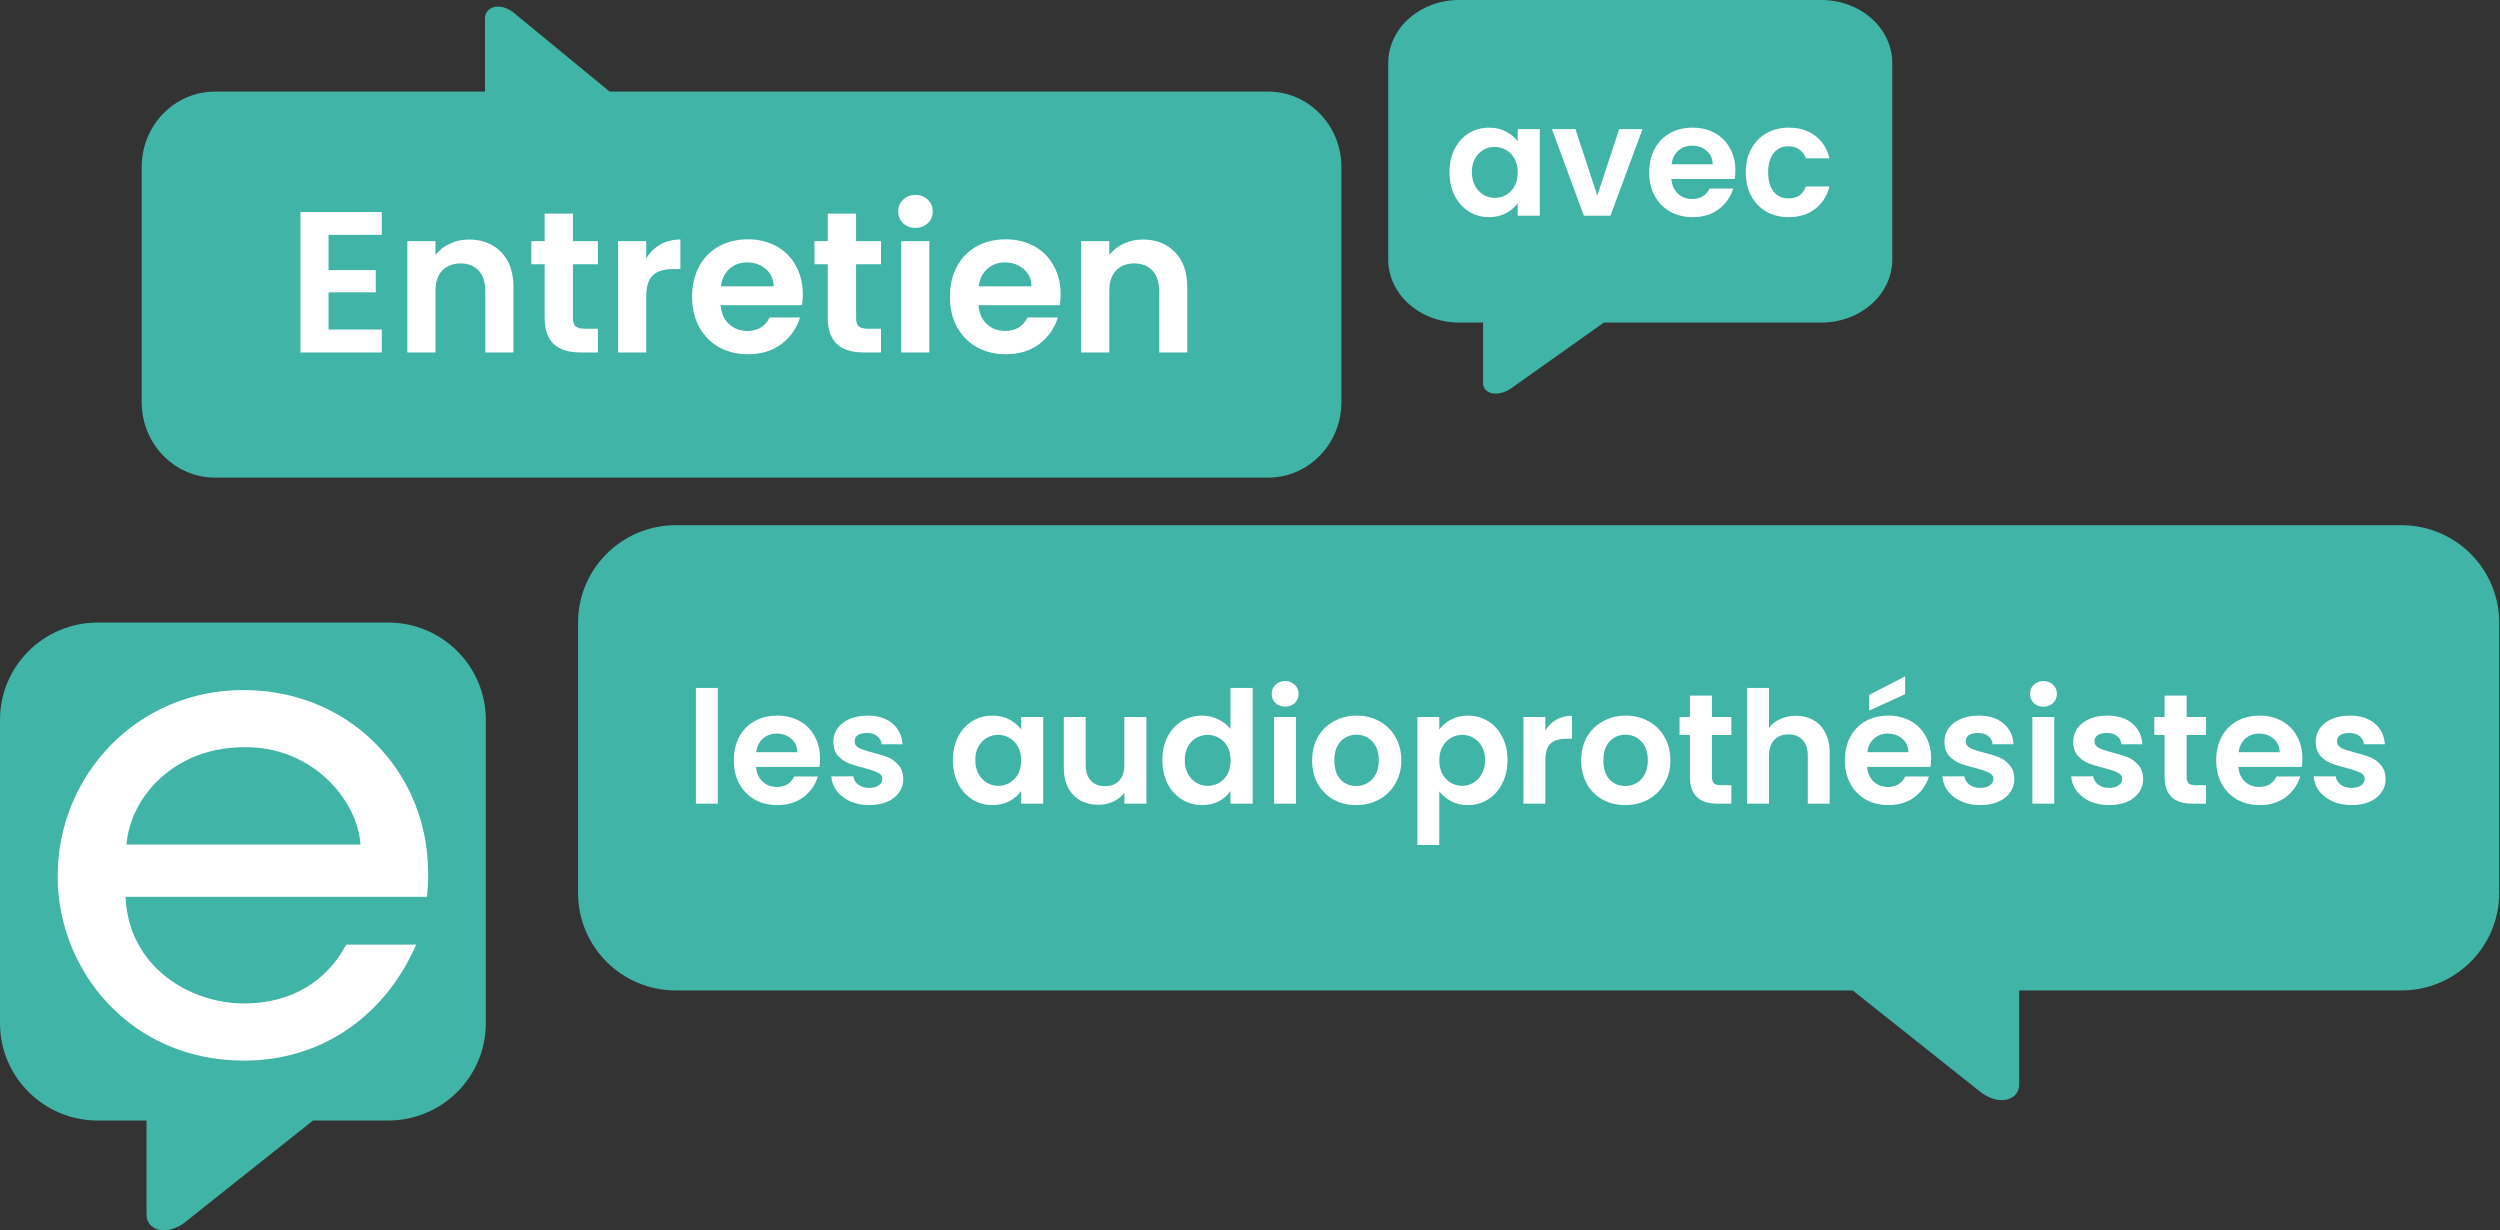
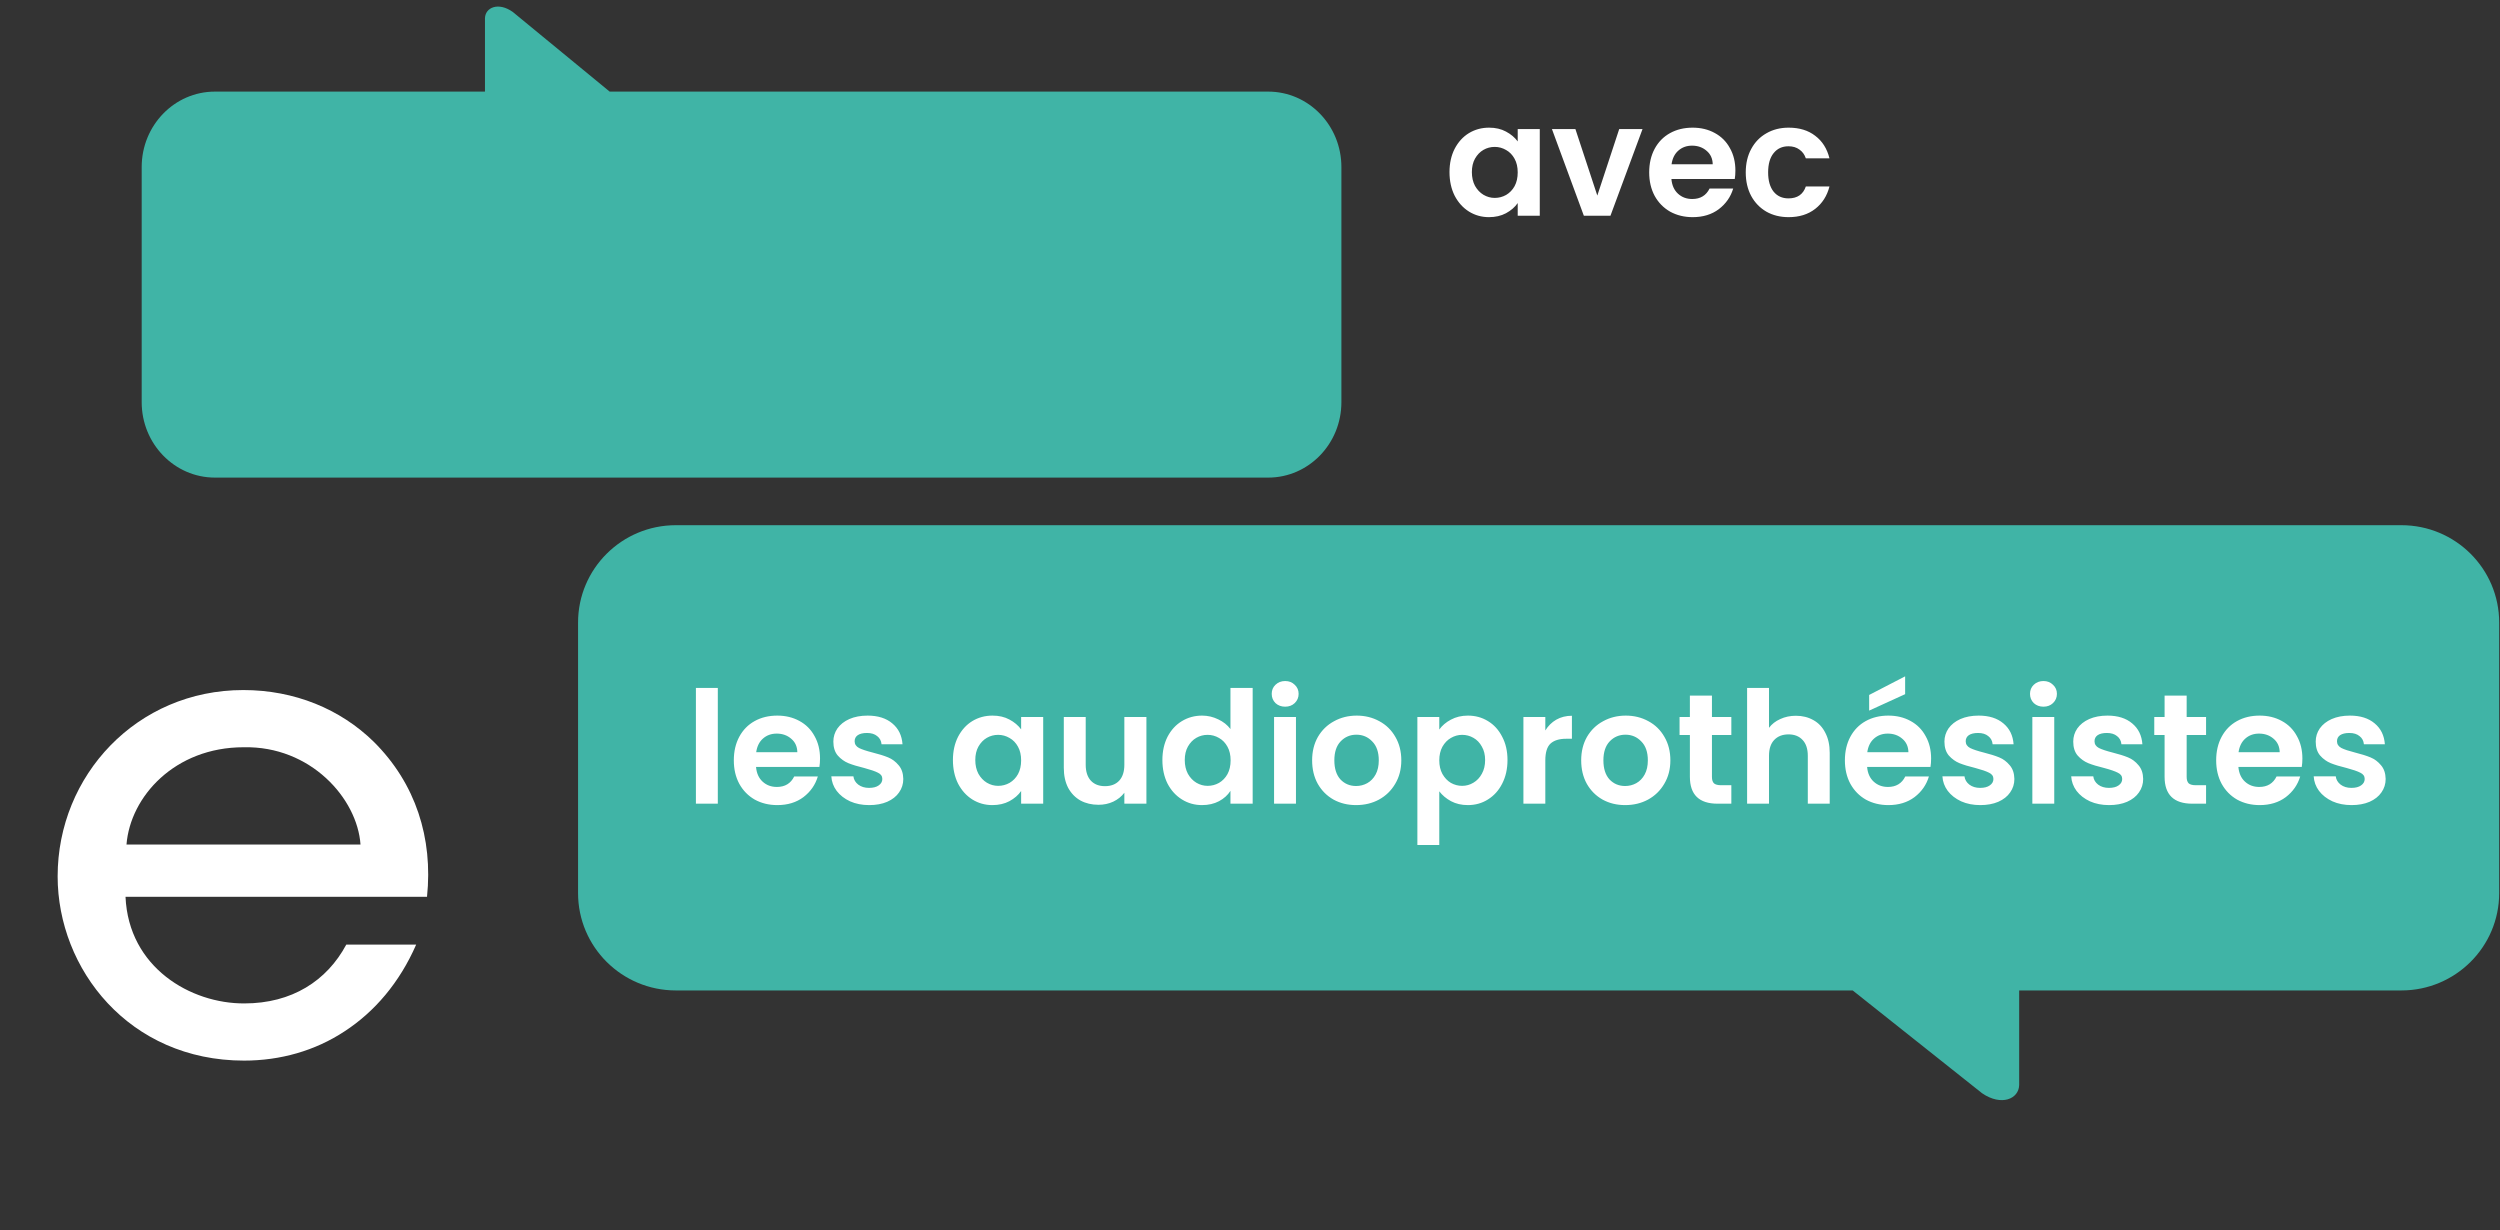
<svg xmlns="http://www.w3.org/2000/svg" width="1518" height="747" viewBox="0 0 1518 747" fill="none">
  <rect x="0" y="0" width="1518" height="747" fill="#333333" stroke="none" />
-   <path d="M235.629 378H59.371C26.578 378 0 404.463 0 437.101V452.807V605.588V621.294C0 653.932 26.588 680.395 59.371 680.395H88.959V737.893C89.203 746.252 99.706 750.859 111.478 742.817L190.049 680.395H235.629C268.419 680.395 295 653.935 295 621.294V605.588V452.807V437.101C295 404.463 268.412 378 235.629 378Z" fill="#40B4A6" />
-   <path d="M1105.93 0L886 0C862.211 0 842.931 17.14 842.931 38.279V48.452V147.408V157.581C842.931 178.72 862.218 195.86 886 195.86H900.533V233.101C900.71 238.516 908.329 241.499 916.869 236.291L973.866 195.86H1105.93C1129.72 195.86 1149 178.722 1149 157.581V147.408V48.452V38.279C1149 17.14 1129.71 0 1105.93 0Z" fill="#40B4A6" />
  <path d="M770.033 290L130.5 289.998C105.939 289.998 86.033 269.488 86.033 244.191L86.033 232.018L86.033 113.602L86.033 101.429C86.033 76.132 105.947 55.622 130.5 55.622L294.472 55.622L294.472 11.057C294.655 4.578 302.521 1.007 311.338 7.24L370.184 55.622L770.033 55.623C794.592 55.623 814.5 76.132 814.5 101.431L814.5 113.604L814.5 232.02L814.5 244.193C814.5 269.489 794.587 290 770.033 290Z" fill="#40B4A6" />
  <path d="M410.371 318.899H1458.13C1490.92 318.899 1517.5 345.362 1517.5 378V393.706V526.588V542.294C1517.5 574.932 1490.91 601.395 1458.13 601.395H1226.04V658.893C1225.8 667.252 1215.29 671.859 1203.52 663.817L1124.95 601.395H410.371C377.581 601.395 351 574.935 351 542.294V526.588V393.706V378C351 345.362 377.588 318.899 410.371 318.899Z" fill="#40B4A6" />
-   <path d="M199.498 142.63V163.98H228.168V177.522H199.498V200.092H231.828V214H182.418V128.722H231.828V142.63H199.498ZM284.804 145.436C292.856 145.436 299.362 147.998 304.324 153.122C309.285 158.165 311.766 165.241 311.766 174.35V214H294.686V176.668C294.686 171.3 293.344 167.193 290.66 164.346C287.976 161.418 284.316 159.954 279.68 159.954C274.962 159.954 271.221 161.418 268.456 164.346C265.772 167.193 264.43 171.3 264.43 176.668V214H247.35V146.412H264.43V154.83C266.707 151.902 269.594 149.625 273.092 147.998C276.67 146.29 280.574 145.436 284.804 145.436ZM347.894 160.442V193.138C347.894 195.415 348.423 197.083 349.48 198.14C350.619 199.116 352.489 199.604 355.092 199.604H363.022V214H352.286C337.89 214 330.692 207.005 330.692 193.016V160.442H322.64V146.412H330.692V129.698H347.894V146.412H363.022V160.442H347.894ZM392.387 156.904C394.583 153.325 397.429 150.519 400.927 148.486C404.505 146.453 408.572 145.436 413.127 145.436V163.37H408.613C403.245 163.37 399.178 164.631 396.413 167.152C393.729 169.673 392.387 174.065 392.387 180.328V214H375.307V146.412H392.387V156.904ZM487.461 178.742C487.461 181.182 487.298 183.378 486.973 185.33H437.563C437.97 190.21 439.678 194.033 442.687 196.798C445.696 199.563 449.397 200.946 453.789 200.946C460.133 200.946 464.647 198.221 467.331 192.772H485.753C483.801 199.279 480.06 204.647 474.529 208.876C468.998 213.024 462.207 215.098 454.155 215.098C447.648 215.098 441.792 213.675 436.587 210.828C431.463 207.9 427.437 203.793 424.509 198.506C421.662 193.219 420.239 187.119 420.239 180.206C420.239 173.211 421.662 167.071 424.509 161.784C427.356 156.497 431.341 152.431 436.465 149.584C441.589 146.737 447.486 145.314 454.155 145.314C460.58 145.314 466.314 146.697 471.357 149.462C476.481 152.227 480.426 156.172 483.191 161.296C486.038 166.339 487.461 172.154 487.461 178.742ZM469.771 173.862C469.69 169.47 468.104 165.973 465.013 163.37C461.922 160.686 458.14 159.344 453.667 159.344C449.438 159.344 445.859 160.645 442.931 163.248C440.084 165.769 438.336 169.307 437.685 173.862H469.771ZM519.814 160.442V193.138C519.814 195.415 520.342 197.083 521.4 198.14C522.538 199.116 524.409 199.604 527.012 199.604H534.942V214H524.206C509.81 214 502.612 207.005 502.612 193.016V160.442H494.56V146.412H502.612V129.698H519.814V146.412H534.942V160.442H519.814ZM555.889 138.36C552.879 138.36 550.358 137.425 548.325 135.554C546.373 133.602 545.397 131.203 545.397 128.356C545.397 125.509 546.373 123.151 548.325 121.28C550.358 119.328 552.879 118.352 555.889 118.352C558.898 118.352 561.379 119.328 563.331 121.28C565.364 123.151 566.381 125.509 566.381 128.356C566.381 131.203 565.364 133.602 563.331 135.554C561.379 137.425 558.898 138.36 555.889 138.36ZM564.307 146.412V214H547.227V146.412H564.307ZM644.012 178.742C644.012 181.182 643.849 183.378 643.524 185.33H594.114C594.52 190.21 596.228 194.033 599.238 196.798C602.247 199.563 605.948 200.946 610.34 200.946C616.684 200.946 621.198 198.221 623.882 192.772H642.304C640.352 199.279 636.61 204.647 631.08 208.876C625.549 213.024 618.758 215.098 610.706 215.098C604.199 215.098 598.343 213.675 593.138 210.828C588.014 207.9 583.988 203.793 581.06 198.506C578.213 193.219 576.79 187.119 576.79 180.206C576.79 173.211 578.213 167.071 581.06 161.784C583.906 156.497 587.892 152.431 593.016 149.584C598.14 146.737 604.036 145.314 610.706 145.314C617.131 145.314 622.865 146.697 627.908 149.462C633.032 152.227 636.976 156.172 639.742 161.296C642.588 166.339 644.012 172.154 644.012 178.742ZM626.322 173.862C626.24 169.47 624.654 165.973 621.564 163.37C618.473 160.686 614.691 159.344 610.218 159.344C605.988 159.344 602.41 160.645 599.482 163.248C596.635 165.769 594.886 169.307 594.236 173.862H626.322ZM693.933 145.436C701.985 145.436 708.491 147.998 713.453 153.122C718.414 158.165 720.895 165.241 720.895 174.35V214H703.815V176.668C703.815 171.3 702.473 167.193 699.789 164.346C697.105 161.418 693.445 159.954 688.809 159.954C684.091 159.954 680.35 161.418 677.585 164.346C674.901 167.193 673.559 171.3 673.559 176.668V214H656.479V146.412H673.559V154.83C675.836 151.902 678.723 149.625 682.221 147.998C685.799 146.29 689.703 145.436 693.933 145.436Z" fill="white" />
  <path d="M435.855 417.7V488H422.555V417.7H435.855ZM497.92 460.545C497.92 462.445 497.794 464.155 497.54 465.675H459.065C459.382 469.475 460.712 472.452 463.055 474.605C465.399 476.758 468.28 477.835 471.7 477.835C476.64 477.835 480.155 475.713 482.245 471.47H496.59C495.07 476.537 492.157 480.717 487.85 484.01C483.544 487.24 478.255 488.855 471.985 488.855C466.919 488.855 462.359 487.747 458.305 485.53C454.315 483.25 451.18 480.052 448.9 475.935C446.684 471.818 445.575 467.068 445.575 461.685C445.575 456.238 446.684 451.457 448.9 447.34C451.117 443.223 454.22 440.057 458.21 437.84C462.2 435.623 466.792 434.515 471.985 434.515C476.989 434.515 481.454 435.592 485.38 437.745C489.37 439.898 492.442 442.97 494.595 446.96C496.812 450.887 497.92 455.415 497.92 460.545ZM484.145 456.745C484.082 453.325 482.847 450.602 480.44 448.575C478.034 446.485 475.089 445.44 471.605 445.44C468.312 445.44 465.525 446.453 463.245 448.48C461.029 450.443 459.667 453.198 459.16 456.745H484.145ZM527.768 488.855C523.462 488.855 519.598 488.095 516.178 486.575C512.758 484.992 510.035 482.87 508.008 480.21C506.045 477.55 504.968 474.605 504.778 471.375H518.173C518.427 473.402 519.408 475.08 521.118 476.41C522.892 477.74 525.077 478.405 527.673 478.405C530.207 478.405 532.17 477.898 533.563 476.885C535.02 475.872 535.748 474.573 535.748 472.99C535.748 471.28 534.862 470.013 533.088 469.19C531.378 468.303 528.623 467.353 524.823 466.34C520.897 465.39 517.667 464.408 515.133 463.395C512.663 462.382 510.51 460.83 508.673 458.74C506.9 456.65 506.013 453.832 506.013 450.285C506.013 447.372 506.837 444.712 508.483 442.305C510.193 439.898 512.6 437.998 515.703 436.605C518.87 435.212 522.575 434.515 526.818 434.515C533.088 434.515 538.092 436.098 541.828 439.265C545.565 442.368 547.623 446.58 548.003 451.9H535.273C535.083 449.81 534.197 448.163 532.613 446.96C531.093 445.693 529.035 445.06 526.438 445.06C524.032 445.06 522.163 445.503 520.833 446.39C519.567 447.277 518.933 448.512 518.933 450.095C518.933 451.868 519.82 453.23 521.593 454.18C523.367 455.067 526.122 455.985 529.858 456.935C533.658 457.885 536.793 458.867 539.263 459.88C541.733 460.893 543.855 462.477 545.628 464.63C547.465 466.72 548.415 469.507 548.478 472.99C548.478 476.03 547.623 478.753 545.913 481.16C544.267 483.567 541.86 485.467 538.693 486.86C535.59 488.19 531.948 488.855 527.768 488.855ZM578.613 461.495C578.613 456.175 579.658 451.457 581.748 447.34C583.901 443.223 586.783 440.057 590.393 437.84C594.066 435.623 598.151 434.515 602.648 434.515C606.574 434.515 609.994 435.307 612.908 436.89C615.884 438.473 618.259 440.468 620.033 442.875V435.37H633.428V488H620.033V480.305C618.323 482.775 615.948 484.833 612.908 486.48C609.931 488.063 606.479 488.855 602.553 488.855C598.119 488.855 594.066 487.715 590.393 485.435C586.783 483.155 583.901 479.957 581.748 475.84C579.658 471.66 578.613 466.878 578.613 461.495ZM620.033 461.685C620.033 458.455 619.399 455.7 618.133 453.42C616.866 451.077 615.156 449.303 613.003 448.1C610.849 446.833 608.538 446.2 606.068 446.2C603.598 446.2 601.318 446.802 599.228 448.005C597.138 449.208 595.428 450.982 594.098 453.325C592.831 455.605 592.198 458.328 592.198 461.495C592.198 464.662 592.831 467.448 594.098 469.855C595.428 472.198 597.138 474.003 599.228 475.27C601.381 476.537 603.661 477.17 606.068 477.17C608.538 477.17 610.849 476.568 613.003 475.365C615.156 474.098 616.866 472.325 618.133 470.045C619.399 467.702 620.033 464.915 620.033 461.685ZM696.102 435.37V488H682.707V481.35C680.997 483.63 678.749 485.435 675.962 486.765C673.239 488.032 670.262 488.665 667.032 488.665C662.916 488.665 659.274 487.81 656.107 486.1C652.941 484.327 650.439 481.762 648.602 478.405C646.829 474.985 645.942 470.932 645.942 466.245V435.37H659.242V464.345C659.242 468.525 660.287 471.755 662.377 474.035C664.467 476.252 667.317 477.36 670.927 477.36C674.601 477.36 677.482 476.252 679.572 474.035C681.662 471.755 682.707 468.525 682.707 464.345V435.37H696.102ZM705.805 461.495C705.805 456.175 706.85 451.457 708.94 447.34C711.093 443.223 714.007 440.057 717.68 437.84C721.353 435.623 725.438 434.515 729.935 434.515C733.355 434.515 736.617 435.275 739.72 436.795C742.823 438.252 745.293 440.215 747.13 442.685V417.7H760.62V488H747.13V480.21C745.483 482.807 743.172 484.897 740.195 486.48C737.218 488.063 733.767 488.855 729.84 488.855C725.407 488.855 721.353 487.715 717.68 485.435C714.007 483.155 711.093 479.957 708.94 475.84C706.85 471.66 705.805 466.878 705.805 461.495ZM747.225 461.685C747.225 458.455 746.592 455.7 745.325 453.42C744.058 451.077 742.348 449.303 740.195 448.1C738.042 446.833 735.73 446.2 733.26 446.2C730.79 446.2 728.51 446.802 726.42 448.005C724.33 449.208 722.62 450.982 721.29 453.325C720.023 455.605 719.39 458.328 719.39 461.495C719.39 464.662 720.023 467.448 721.29 469.855C722.62 472.198 724.33 474.003 726.42 475.27C728.573 476.537 730.853 477.17 733.26 477.17C735.73 477.17 738.042 476.568 740.195 475.365C742.348 474.098 744.058 472.325 745.325 470.045C746.592 467.702 747.225 464.915 747.225 461.685ZM780.355 429.1C778.011 429.1 776.048 428.372 774.465 426.915C772.945 425.395 772.185 423.527 772.185 421.31C772.185 419.093 772.945 417.257 774.465 415.8C776.048 414.28 778.011 413.52 780.355 413.52C782.698 413.52 784.63 414.28 786.15 415.8C787.733 417.257 788.525 419.093 788.525 421.31C788.525 423.527 787.733 425.395 786.15 426.915C784.63 428.372 782.698 429.1 780.355 429.1ZM786.91 435.37V488H773.61V435.37H786.91ZM823.42 488.855C818.353 488.855 813.793 487.747 809.74 485.53C805.687 483.25 802.488 480.052 800.145 475.935C797.865 471.818 796.725 467.068 796.725 461.685C796.725 456.302 797.897 451.552 800.24 447.435C802.647 443.318 805.908 440.152 810.025 437.935C814.142 435.655 818.733 434.515 823.8 434.515C828.867 434.515 833.458 435.655 837.575 437.935C841.692 440.152 844.922 443.318 847.265 447.435C849.672 451.552 850.875 456.302 850.875 461.685C850.875 467.068 849.64 471.818 847.17 475.935C844.763 480.052 841.47 483.25 837.29 485.53C833.173 487.747 828.55 488.855 823.42 488.855ZM823.42 477.265C825.827 477.265 828.075 476.695 830.165 475.555C832.318 474.352 834.028 472.578 835.295 470.235C836.562 467.892 837.195 465.042 837.195 461.685C837.195 456.682 835.865 452.85 833.205 450.19C830.608 447.467 827.41 446.105 823.61 446.105C819.81 446.105 816.612 447.467 814.015 450.19C811.482 452.85 810.215 456.682 810.215 461.685C810.215 466.688 811.45 470.552 813.92 473.275C816.453 475.935 819.62 477.265 823.42 477.265ZM873.931 442.97C875.641 440.563 877.985 438.568 880.961 436.985C884.001 435.338 887.453 434.515 891.316 434.515C895.813 434.515 899.866 435.623 903.476 437.84C907.15 440.057 910.031 443.223 912.121 447.34C914.275 451.393 915.351 456.112 915.351 461.495C915.351 466.878 914.275 471.66 912.121 475.84C910.031 479.957 907.15 483.155 903.476 485.435C899.866 487.715 895.813 488.855 891.316 488.855C887.453 488.855 884.033 488.063 881.056 486.48C878.143 484.897 875.768 482.902 873.931 480.495V513.08H860.631V435.37H873.931V442.97ZM901.766 461.495C901.766 458.328 901.101 455.605 899.771 453.325C898.505 450.982 896.795 449.208 894.641 448.005C892.551 446.802 890.271 446.2 887.801 446.2C885.395 446.2 883.115 446.833 880.961 448.1C878.871 449.303 877.161 451.077 875.831 453.42C874.565 455.763 873.931 458.518 873.931 461.685C873.931 464.852 874.565 467.607 875.831 469.95C877.161 472.293 878.871 474.098 880.961 475.365C883.115 476.568 885.395 477.17 887.801 477.17C890.271 477.17 892.551 476.537 894.641 475.27C896.795 474.003 898.505 472.198 899.771 469.855C901.101 467.512 901.766 464.725 901.766 461.495ZM938.316 443.54C940.026 440.753 942.243 438.568 944.966 436.985C947.753 435.402 950.919 434.61 954.466 434.61V448.575H950.951C946.771 448.575 943.604 449.557 941.451 451.52C939.361 453.483 938.316 456.903 938.316 461.78V488H925.016V435.37H938.316V443.54ZM986.794 488.855C981.727 488.855 977.167 487.747 973.114 485.53C969.061 483.25 965.862 480.052 963.519 475.935C961.239 471.818 960.099 467.068 960.099 461.685C960.099 456.302 961.271 451.552 963.614 447.435C966.021 443.318 969.282 440.152 973.399 437.935C977.516 435.655 982.107 434.515 987.174 434.515C992.241 434.515 996.832 435.655 1000.95 437.935C1005.07 440.152 1008.3 443.318 1010.64 447.435C1013.05 451.552 1014.25 456.302 1014.25 461.685C1014.25 467.068 1013.01 471.818 1010.54 475.935C1008.14 480.052 1004.84 483.25 1000.66 485.53C996.547 487.747 991.924 488.855 986.794 488.855ZM986.794 477.265C989.201 477.265 991.449 476.695 993.539 475.555C995.692 474.352 997.402 472.578 998.669 470.235C999.936 467.892 1000.57 465.042 1000.57 461.685C1000.57 456.682 999.239 452.85 996.579 450.19C993.982 447.467 990.784 446.105 986.984 446.105C983.184 446.105 979.986 447.467 977.389 450.19C974.856 452.85 973.589 456.682 973.589 461.685C973.589 466.688 974.824 470.552 977.294 473.275C979.827 475.935 982.994 477.265 986.794 477.265ZM1039.49 446.295V471.755C1039.49 473.528 1039.9 474.827 1040.73 475.65C1041.61 476.41 1043.07 476.79 1045.1 476.79H1051.27V488H1042.91C1031.7 488 1026.1 482.553 1026.1 471.66V446.295H1019.83V435.37H1026.1V422.355H1039.49V435.37H1051.27V446.295H1039.49ZM1090.48 434.61C1094.47 434.61 1098.01 435.497 1101.12 437.27C1104.22 438.98 1106.63 441.545 1108.34 444.965C1110.11 448.322 1111 452.375 1111 457.125V488H1097.7V458.93C1097.7 454.75 1096.65 451.552 1094.56 449.335C1092.47 447.055 1089.62 445.915 1086.01 445.915C1082.34 445.915 1079.42 447.055 1077.27 449.335C1075.18 451.552 1074.14 454.75 1074.14 458.93V488H1060.84V417.7H1074.14V441.925C1075.85 439.645 1078.13 437.872 1080.98 436.605C1083.83 435.275 1086.99 434.61 1090.48 434.61ZM1172.57 460.545C1172.57 462.445 1172.44 464.155 1172.19 465.675H1133.71C1134.03 469.475 1135.36 472.452 1137.7 474.605C1140.05 476.758 1142.93 477.835 1146.35 477.835C1151.29 477.835 1154.8 475.713 1156.89 471.47H1171.24C1169.72 476.537 1166.81 480.717 1162.5 484.01C1158.19 487.24 1152.9 488.855 1146.63 488.855C1141.57 488.855 1137.01 487.747 1132.95 485.53C1128.96 483.25 1125.83 480.052 1123.55 475.935C1121.33 471.818 1120.22 467.068 1120.22 461.685C1120.22 456.238 1121.33 451.457 1123.55 447.34C1125.77 443.223 1128.87 440.057 1132.86 437.84C1136.85 435.623 1141.44 434.515 1146.63 434.515C1151.64 434.515 1156.1 435.592 1160.03 437.745C1164.02 439.898 1167.09 442.97 1169.24 446.96C1171.46 450.887 1172.57 455.415 1172.57 460.545ZM1158.79 456.745C1158.73 453.325 1157.5 450.602 1155.09 448.575C1152.68 446.485 1149.74 445.44 1146.25 445.44C1142.96 445.44 1140.17 446.453 1137.89 448.48C1135.68 450.443 1134.32 453.198 1133.81 456.745H1158.79ZM1156.8 421.5L1134.95 431.475V421.975L1156.8 410.67V421.5ZM1202.42 488.855C1198.11 488.855 1194.25 488.095 1190.83 486.575C1187.41 484.992 1184.68 482.87 1182.66 480.21C1180.69 477.55 1179.62 474.605 1179.43 471.375H1192.82C1193.08 473.402 1194.06 475.08 1195.77 476.41C1197.54 477.74 1199.73 478.405 1202.32 478.405C1204.86 478.405 1206.82 477.898 1208.21 476.885C1209.67 475.872 1210.4 474.573 1210.4 472.99C1210.4 471.28 1209.51 470.013 1207.74 469.19C1206.03 468.303 1203.27 467.353 1199.47 466.34C1195.55 465.39 1192.32 464.408 1189.78 463.395C1187.31 462.382 1185.16 460.83 1183.32 458.74C1181.55 456.65 1180.66 453.832 1180.66 450.285C1180.66 447.372 1181.49 444.712 1183.13 442.305C1184.84 439.898 1187.25 437.998 1190.35 436.605C1193.52 435.212 1197.22 434.515 1201.47 434.515C1207.74 434.515 1212.74 436.098 1216.48 439.265C1220.21 442.368 1222.27 446.58 1222.65 451.9H1209.92C1209.73 449.81 1208.85 448.163 1207.26 446.96C1205.74 445.693 1203.68 445.06 1201.09 445.06C1198.68 445.06 1196.81 445.503 1195.48 446.39C1194.22 447.277 1193.58 448.512 1193.58 450.095C1193.58 451.868 1194.47 453.23 1196.24 454.18C1198.02 455.067 1200.77 455.985 1204.51 456.935C1208.31 457.885 1211.44 458.867 1213.91 459.88C1216.38 460.893 1218.5 462.477 1220.28 464.63C1222.11 466.72 1223.06 469.507 1223.13 472.99C1223.13 476.03 1222.27 478.753 1220.56 481.16C1218.92 483.567 1216.51 485.467 1213.34 486.86C1210.24 488.19 1206.6 488.855 1202.42 488.855ZM1240.79 429.1C1238.45 429.1 1236.48 428.372 1234.9 426.915C1233.38 425.395 1232.62 423.527 1232.62 421.31C1232.62 419.093 1233.38 417.257 1234.9 415.8C1236.48 414.28 1238.45 413.52 1240.79 413.52C1243.13 413.52 1245.06 414.28 1246.58 415.8C1248.17 417.257 1248.96 419.093 1248.96 421.31C1248.96 423.527 1248.17 425.395 1246.58 426.915C1245.06 428.372 1243.13 429.1 1240.79 429.1ZM1247.34 435.37V488H1234.04V435.37H1247.34ZM1280.62 488.855C1276.32 488.855 1272.45 488.095 1269.03 486.575C1265.61 484.992 1262.89 482.87 1260.86 480.21C1258.9 477.55 1257.82 474.605 1257.63 471.375H1271.03C1271.28 473.402 1272.26 475.08 1273.97 476.41C1275.75 477.74 1277.93 478.405 1280.53 478.405C1283.06 478.405 1285.03 477.898 1286.42 476.885C1287.88 475.872 1288.6 474.573 1288.6 472.99C1288.6 471.28 1287.72 470.013 1285.94 469.19C1284.23 468.303 1281.48 467.353 1277.68 466.34C1273.75 465.39 1270.52 464.408 1267.99 463.395C1265.52 462.382 1263.37 460.83 1261.53 458.74C1259.76 456.65 1258.87 453.832 1258.87 450.285C1258.87 447.372 1259.69 444.712 1261.34 442.305C1263.05 439.898 1265.46 437.998 1268.56 436.605C1271.73 435.212 1275.43 434.515 1279.67 434.515C1285.94 434.515 1290.95 436.098 1294.68 439.265C1298.42 442.368 1300.48 446.58 1300.86 451.9H1288.13C1287.94 449.81 1287.05 448.163 1285.47 446.96C1283.95 445.693 1281.89 445.06 1279.29 445.06C1276.89 445.06 1275.02 445.503 1273.69 446.39C1272.42 447.277 1271.79 448.512 1271.79 450.095C1271.79 451.868 1272.68 453.23 1274.45 454.18C1276.22 455.067 1278.98 455.985 1282.71 456.935C1286.51 457.885 1289.65 458.867 1292.12 459.88C1294.59 460.893 1296.71 462.477 1298.48 464.63C1300.32 466.72 1301.27 469.507 1301.33 472.99C1301.33 476.03 1300.48 478.753 1298.77 481.16C1297.12 483.567 1294.72 485.467 1291.55 486.86C1288.45 488.19 1284.8 488.855 1280.62 488.855ZM1327.74 446.295V471.755C1327.74 473.528 1328.15 474.827 1328.97 475.65C1329.86 476.41 1331.32 476.79 1333.34 476.79H1339.52V488H1331.16C1319.95 488 1314.34 482.553 1314.34 471.66V446.295H1308.07V435.37H1314.34V422.355H1327.74V435.37H1339.52V446.295H1327.74ZM1398.01 460.545C1398.01 462.445 1397.88 464.155 1397.63 465.675H1359.15C1359.47 469.475 1360.8 472.452 1363.14 474.605C1365.49 476.758 1368.37 477.835 1371.79 477.835C1376.73 477.835 1380.24 475.713 1382.33 471.47H1396.68C1395.16 476.537 1392.24 480.717 1387.94 484.01C1383.63 487.24 1378.34 488.855 1372.07 488.855C1367.01 488.855 1362.45 487.747 1358.39 485.53C1354.4 483.25 1351.27 480.052 1348.99 475.935C1346.77 471.818 1345.66 467.068 1345.66 461.685C1345.66 456.238 1346.77 451.457 1348.99 447.34C1351.2 443.223 1354.31 440.057 1358.3 437.84C1362.29 435.623 1366.88 434.515 1372.07 434.515C1377.08 434.515 1381.54 435.592 1385.47 437.745C1389.46 439.898 1392.53 442.97 1394.68 446.96C1396.9 450.887 1398.01 455.415 1398.01 460.545ZM1384.23 456.745C1384.17 453.325 1382.93 450.602 1380.53 448.575C1378.12 446.485 1375.18 445.44 1371.69 445.44C1368.4 445.44 1365.61 446.453 1363.33 448.48C1361.12 450.443 1359.75 453.198 1359.25 456.745H1384.23ZM1427.86 488.855C1423.55 488.855 1419.69 488.095 1416.27 486.575C1412.85 484.992 1410.12 482.87 1408.1 480.21C1406.13 477.55 1405.06 474.605 1404.87 471.375H1418.26C1418.51 473.402 1419.5 475.08 1421.21 476.41C1422.98 477.74 1425.16 478.405 1427.76 478.405C1430.29 478.405 1432.26 477.898 1433.65 476.885C1435.11 475.872 1435.84 474.573 1435.84 472.99C1435.84 471.28 1434.95 470.013 1433.18 469.19C1431.47 468.303 1428.71 467.353 1424.91 466.34C1420.98 465.39 1417.75 464.408 1415.22 463.395C1412.75 462.382 1410.6 460.83 1408.76 458.74C1406.99 456.65 1406.1 453.832 1406.1 450.285C1406.1 447.372 1406.92 444.712 1408.57 442.305C1410.28 439.898 1412.69 437.998 1415.79 436.605C1418.96 435.212 1422.66 434.515 1426.91 434.515C1433.18 434.515 1438.18 436.098 1441.92 439.265C1445.65 442.368 1447.71 446.58 1448.09 451.9H1435.36C1435.17 449.81 1434.28 448.163 1432.7 446.96C1431.18 445.693 1429.12 445.06 1426.53 445.06C1424.12 445.06 1422.25 445.503 1420.92 446.39C1419.65 447.277 1419.02 448.512 1419.02 450.095C1419.02 451.868 1419.91 453.23 1421.68 454.18C1423.45 455.067 1426.21 455.985 1429.95 456.935C1433.75 457.885 1436.88 458.867 1439.35 459.88C1441.82 460.893 1443.94 462.477 1445.72 464.63C1447.55 466.72 1448.5 469.507 1448.57 472.99C1448.57 476.03 1447.71 478.753 1446 481.16C1444.35 483.567 1441.95 485.467 1438.78 486.86C1435.68 488.19 1432.04 488.855 1427.86 488.855Z" fill="white" />
  <path d="M880.135 104.495C880.135 99.175 881.18 94.457 883.27 90.34C885.423 86.223 888.305 83.057 891.915 80.84C895.588 78.623 899.673 77.515 904.17 77.515C908.097 77.515 911.517 78.307 914.43 79.89C917.407 81.473 919.782 83.468 921.555 85.875V78.37H934.95V131H921.555V123.305C919.845 125.775 917.47 127.833 914.43 129.48C911.453 131.063 908.002 131.855 904.075 131.855C899.642 131.855 895.588 130.715 891.915 128.435C888.305 126.155 885.423 122.957 883.27 118.84C881.18 114.66 880.135 109.878 880.135 104.495ZM921.555 104.685C921.555 101.455 920.922 98.7 919.655 96.42C918.388 94.077 916.678 92.303 914.525 91.1C912.372 89.833 910.06 89.2 907.59 89.2C905.12 89.2 902.84 89.802 900.75 91.005C898.66 92.208 896.95 93.982 895.62 96.325C894.353 98.605 893.72 101.328 893.72 104.495C893.72 107.662 894.353 110.448 895.62 112.855C896.95 115.198 898.66 117.003 900.75 118.27C902.903 119.537 905.183 120.17 907.59 120.17C910.06 120.17 912.372 119.568 914.525 118.365C916.678 117.098 918.388 115.325 919.655 113.045C920.922 110.702 921.555 107.915 921.555 104.685ZM969.885 118.745L983.185 78.37H997.34L977.865 131H961.715L942.335 78.37H956.585L969.885 118.745ZM1053.73 103.545C1053.73 105.445 1053.61 107.155 1053.35 108.675H1014.88C1015.2 112.475 1016.53 115.452 1018.87 117.605C1021.21 119.758 1024.09 120.835 1027.51 120.835C1032.45 120.835 1035.97 118.713 1038.06 114.47H1052.4C1050.88 119.537 1047.97 123.717 1043.66 127.01C1039.36 130.24 1034.07 131.855 1027.8 131.855C1022.73 131.855 1018.17 130.747 1014.12 128.53C1010.13 126.25 1006.99 123.052 1004.71 118.935C1002.5 114.818 1001.39 110.068 1001.39 104.685C1001.39 99.238 1002.5 94.457 1004.71 90.34C1006.93 86.223 1010.03 83.057 1014.02 80.84C1018.01 78.623 1022.61 77.515 1027.8 77.515C1032.8 77.515 1037.27 78.592 1041.19 80.745C1045.18 82.898 1048.26 85.97 1050.41 89.96C1052.63 93.887 1053.73 98.415 1053.73 103.545ZM1039.96 99.745C1039.9 96.325 1038.66 93.602 1036.25 91.575C1033.85 89.485 1030.9 88.44 1027.42 88.44C1024.13 88.44 1021.34 89.453 1019.06 91.48C1016.84 93.443 1015.48 96.198 1014.97 99.745H1039.96ZM1060.02 104.685C1060.02 99.238 1061.13 94.488 1063.35 90.435C1065.56 86.318 1068.64 83.152 1072.56 80.935C1076.49 78.655 1080.99 77.515 1086.05 77.515C1092.58 77.515 1097.96 79.162 1102.2 82.455C1106.51 85.685 1109.39 90.245 1110.85 96.135H1096.5C1095.74 93.855 1094.44 92.082 1092.61 90.815C1090.83 89.485 1088.62 88.82 1085.96 88.82C1082.16 88.82 1079.15 90.213 1076.93 93C1074.72 95.723 1073.61 99.618 1073.61 104.685C1073.61 109.688 1074.72 113.583 1076.93 116.37C1079.15 119.093 1082.16 120.455 1085.96 120.455C1091.34 120.455 1094.86 118.048 1096.5 113.235H1110.85C1109.39 118.935 1106.51 123.463 1102.2 126.82C1097.9 130.177 1092.51 131.855 1086.05 131.855C1080.99 131.855 1076.49 130.747 1072.56 128.53C1068.64 126.25 1065.56 123.083 1063.35 119.03C1061.13 114.913 1060.02 110.132 1060.02 104.685Z" fill="white" />
  <path d="M76.215 544.543C78.078 587.554 115.88 609.448 148.375 609.281C177.209 609.281 198.493 595.558 210.27 573.548H252.704C242.595 596.704 227.379 614.411 209.232 626.217C191.285 638.065 170.146 644 148.207 644C78.302 644 35 588.345 35 532.11C35 470.848 83.082 419 147.733 419C178.758 419 206.631 430.495 226.943 450.397C252.418 475.677 262.974 508.887 259.285 544.543H76.215ZM218.898 512.818C216.966 484.793 188.554 452.859 147.956 453.731C106.097 453.731 79.102 483.723 76.807 512.818H218.898Z" fill="white" />
</svg>